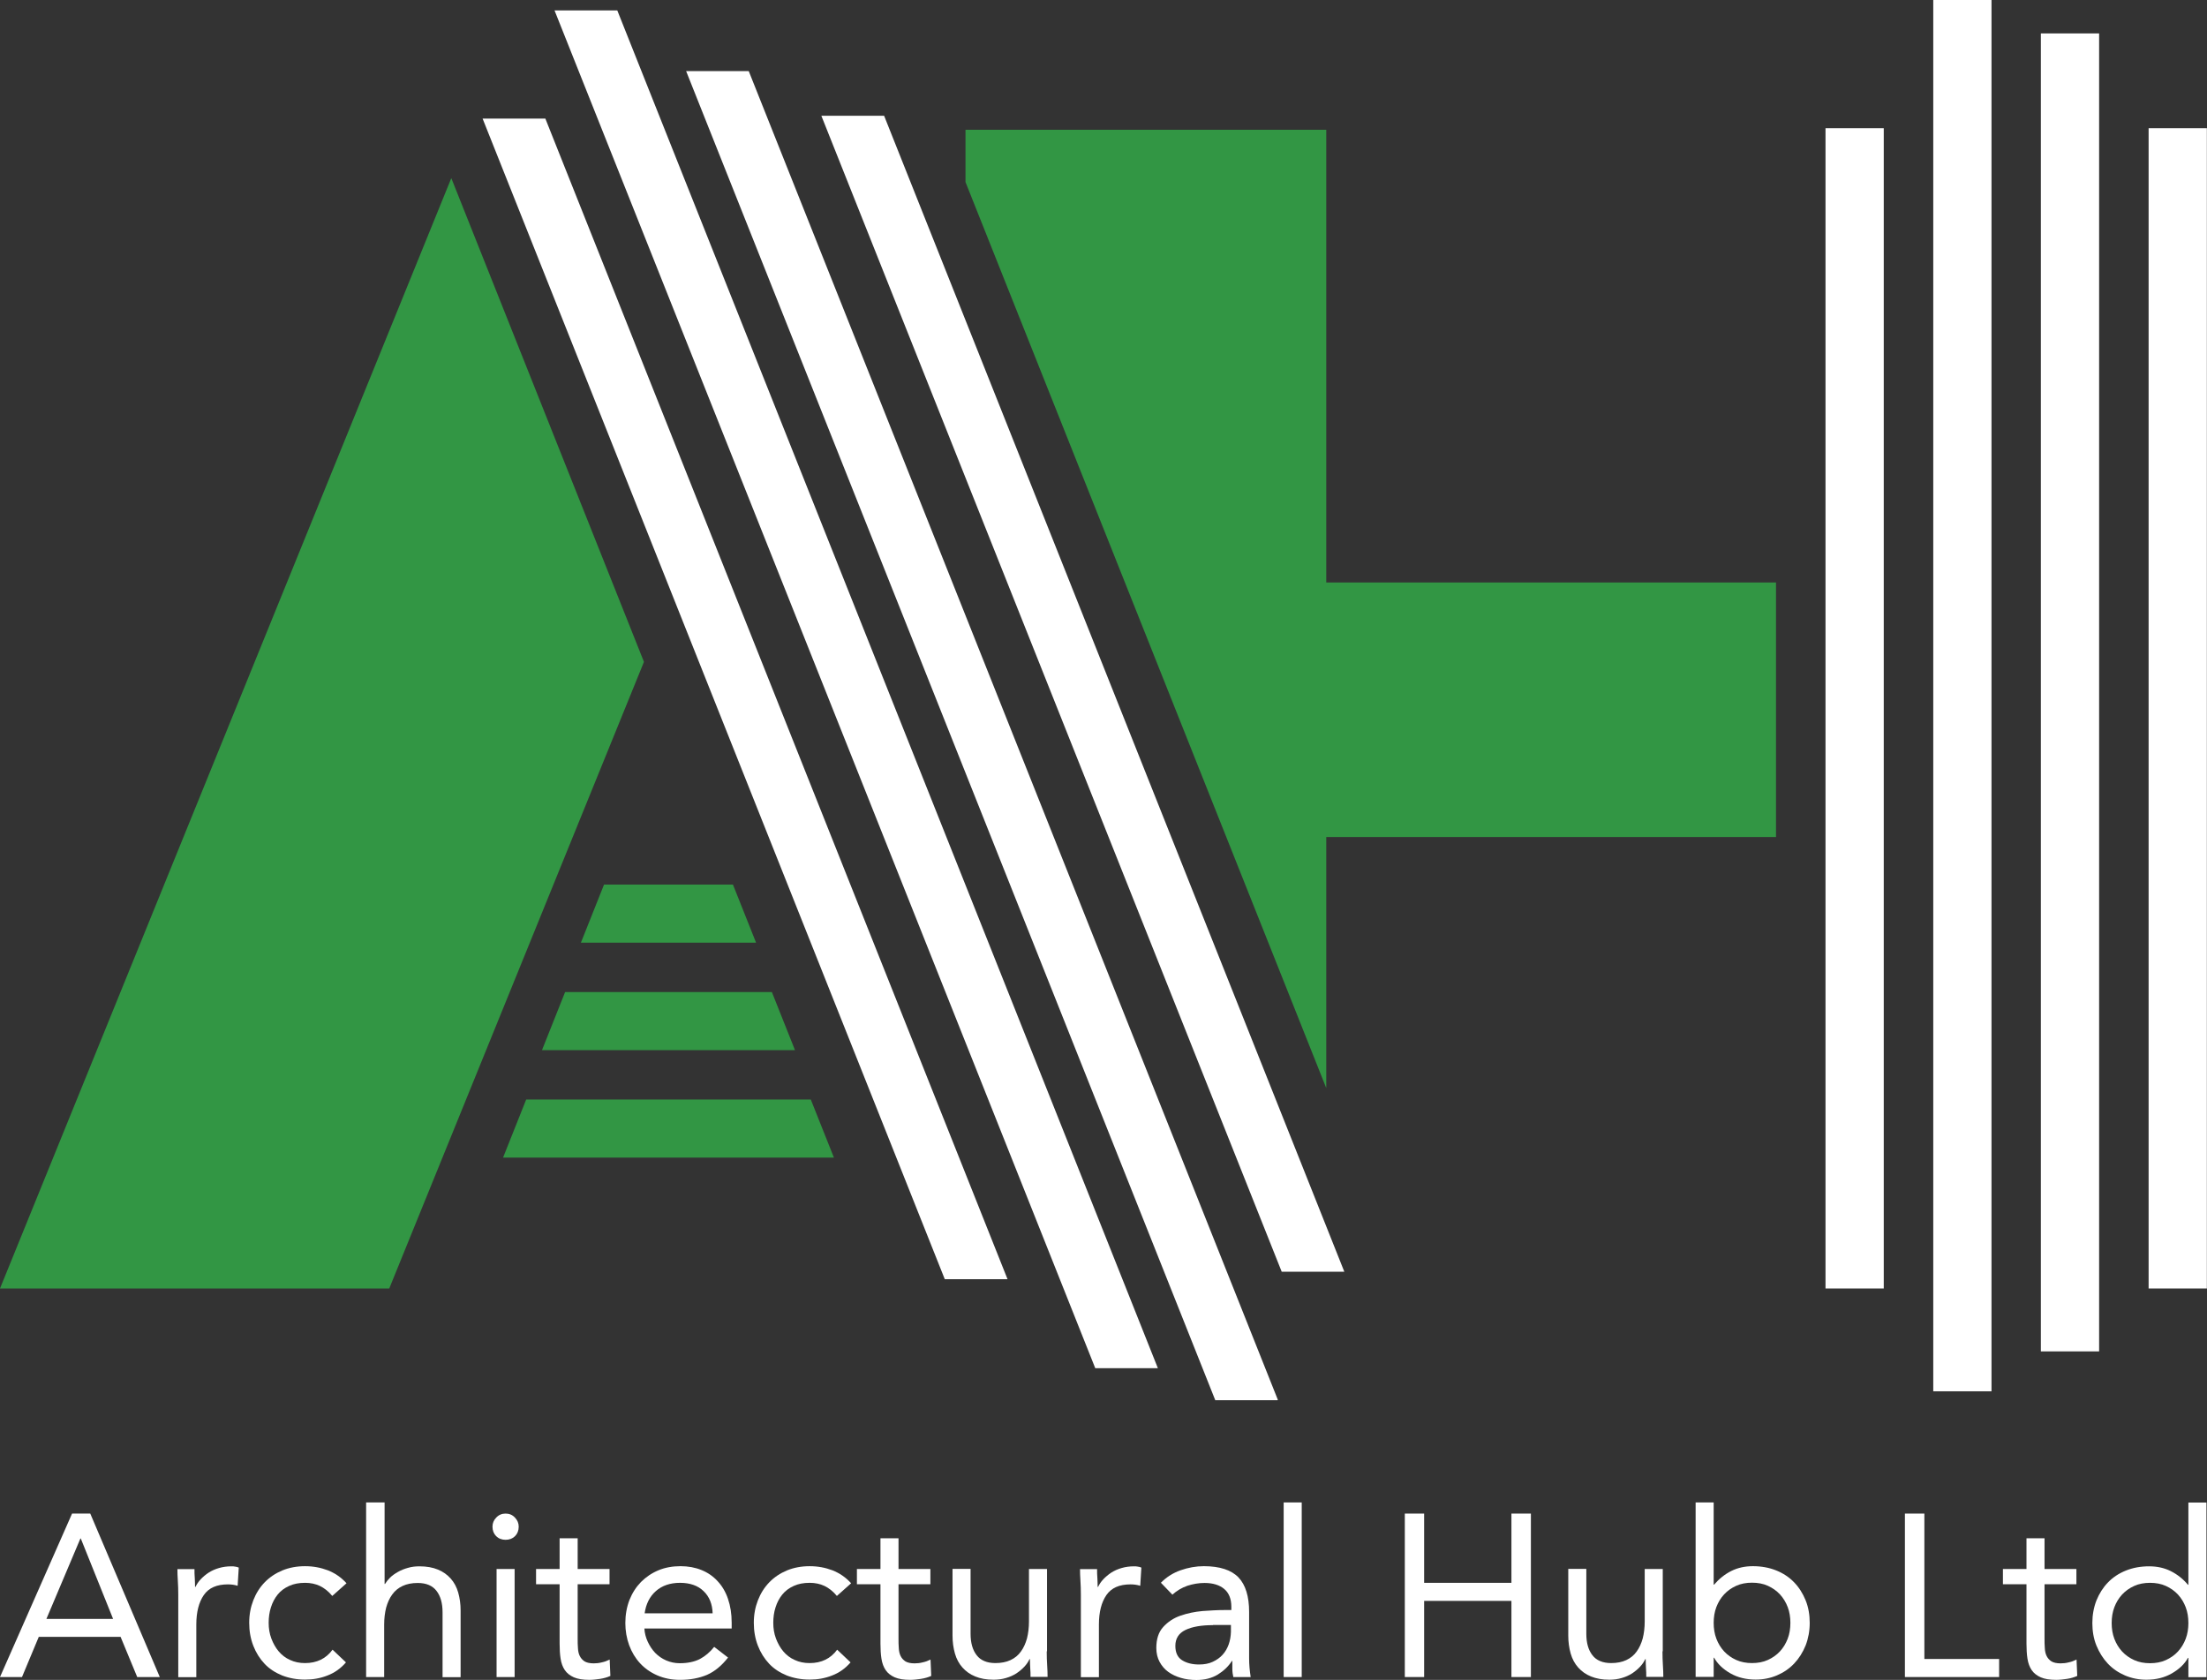
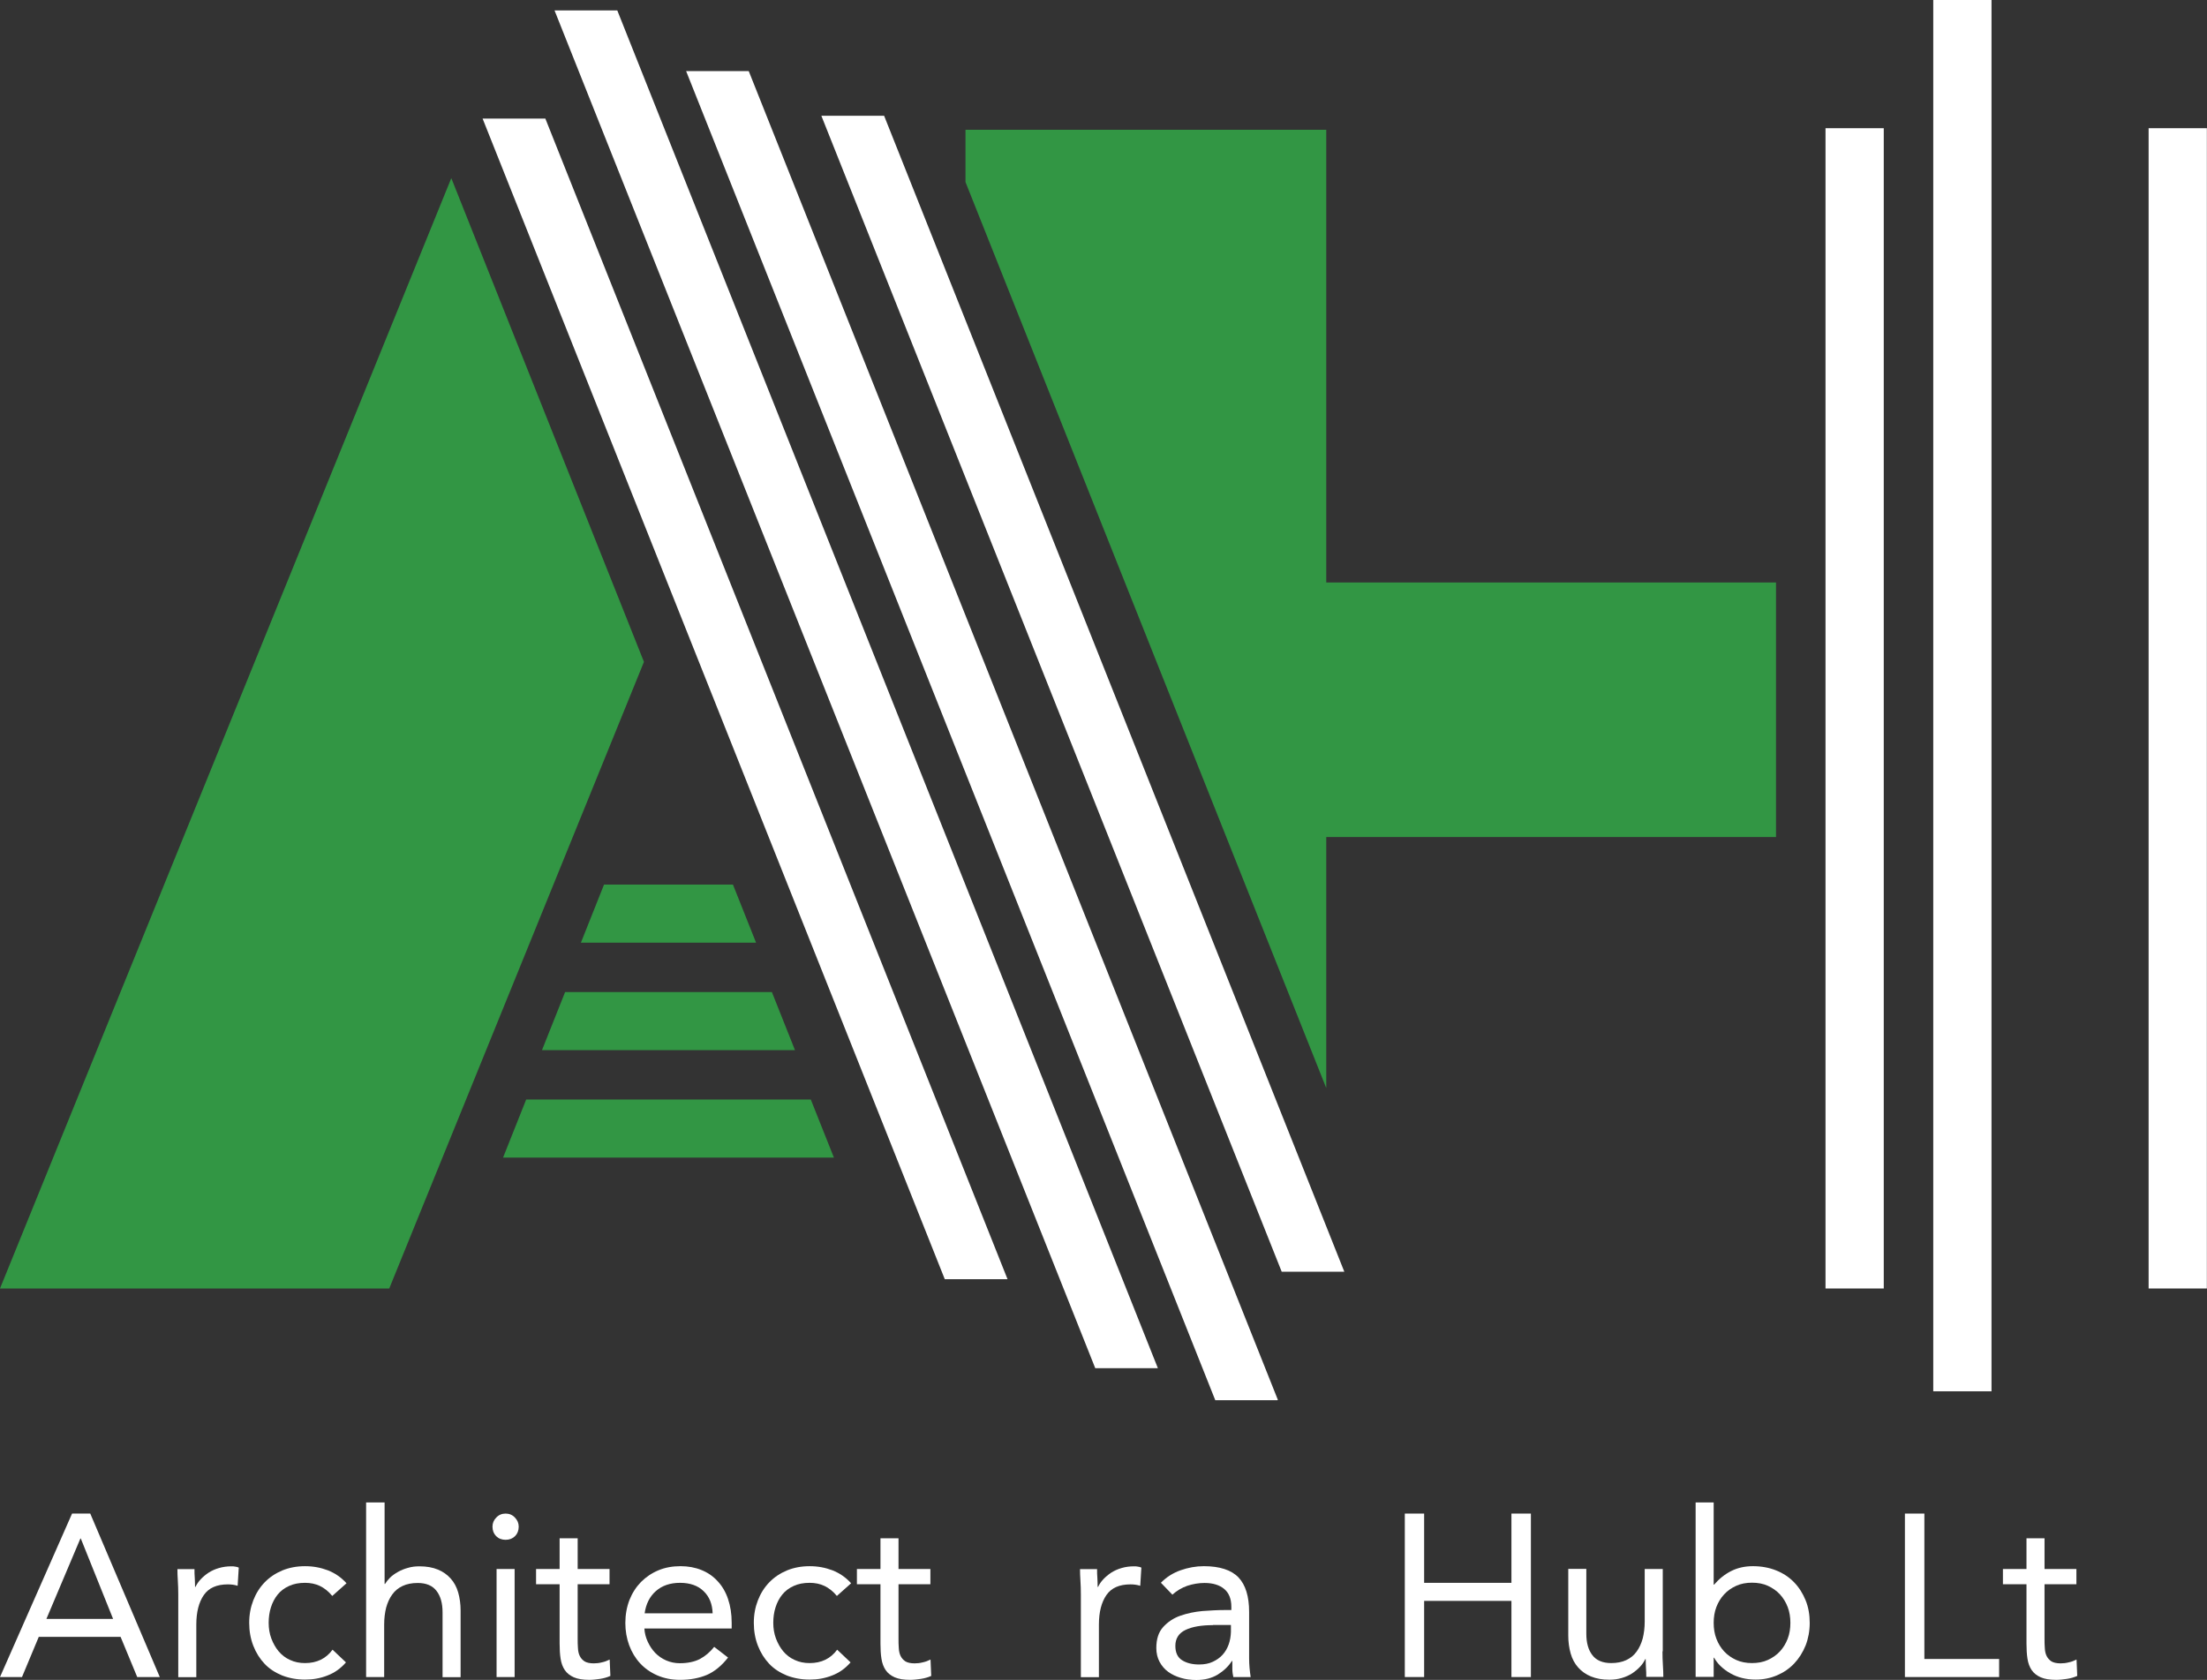
<svg xmlns="http://www.w3.org/2000/svg" viewBox="0 0 156.49 119.11">
  <rect x="0" y="0" width="156.49" height="119.11" fill="#333333" stroke="none" />
  <defs>
    <style>.d{fill:#fff;}.e{fill:#329644;}</style>
  </defs>
  <g id="a" />
  <g id="b">
    <g id="c">
      <g>
        <g>
          <path class="d" d="M5.11,107.32h1.29l4.93,11.59h-1.6l-1.18-2.85H2.75l-1.19,2.85H0l5.11-11.59Zm.62,1.77h-.03l-2.41,5.7h4.73l-2.29-5.7Z" />
          <path class="d" d="M12.64,113.07c0-.35-.01-.68-.03-.98-.02-.31-.03-.58-.03-.83h1.21c0,.21,0,.41,.02,.62,.01,.21,.02,.42,.02,.64h.03c.09-.19,.21-.37,.37-.54,.16-.17,.35-.33,.56-.47,.22-.14,.46-.25,.74-.33,.27-.08,.57-.12,.88-.12,.09,0,.17,0,.26,.02,.09,.01,.17,.03,.26,.07l-.08,1.29c-.22-.07-.45-.1-.69-.1-.79,0-1.36,.25-1.71,.76-.35,.51-.53,1.2-.53,2.09v3.73h-1.28v-5.84Z" />
          <path class="d" d="M23.56,113.16c-.27-.33-.57-.56-.88-.71-.32-.15-.67-.22-1.05-.22-.43,0-.8,.07-1.13,.22-.33,.15-.6,.35-.81,.61-.21,.26-.37,.56-.48,.91-.11,.34-.16,.71-.16,1.1s.06,.76,.19,1.11c.13,.34,.3,.65,.52,.91,.22,.26,.49,.47,.81,.61,.32,.15,.67,.22,1.06,.22,.84,0,1.49-.32,1.95-.95l.95,.9c-.37,.43-.81,.74-1.31,.93-.5,.2-1.03,.29-1.59,.29-.59,0-1.13-.1-1.62-.29-.49-.2-.91-.47-1.25-.83-.34-.36-.61-.79-.8-1.28-.19-.49-.29-1.03-.29-1.62s.1-1.11,.29-1.6c.19-.49,.46-.92,.81-1.28,.35-.36,.77-.64,1.25-.84,.49-.2,1.02-.3,1.61-.3s1.1,.1,1.61,.29c.51,.2,.95,.5,1.33,.92l-1.01,.9Z" />
          <path class="d" d="M25.99,106.53h1.28v5.78h.03c.09-.15,.21-.3,.36-.45,.15-.15,.34-.28,.55-.4s.45-.22,.71-.29c.26-.08,.54-.11,.83-.11,.5,0,.94,.08,1.3,.23,.37,.15,.67,.37,.91,.64,.24,.27,.42,.6,.53,.99,.11,.39,.17,.81,.17,1.27v4.73h-1.28v-4.6c0-.64-.14-1.15-.43-1.52-.28-.37-.73-.56-1.33-.56-.41,0-.77,.07-1.07,.21-.3,.14-.55,.34-.74,.61-.19,.26-.33,.57-.43,.93-.09,.36-.14,.76-.14,1.19v3.73h-1.28v-12.38Z" />
          <path class="d" d="M34.92,108.25c0-.25,.09-.47,.27-.65,.18-.19,.4-.28,.66-.28s.48,.09,.66,.28c.18,.19,.27,.4,.27,.65,0,.27-.09,.5-.26,.67-.17,.17-.4,.26-.67,.26s-.5-.09-.67-.26c-.17-.17-.26-.4-.26-.67Zm.29,3h1.28v7.66h-1.28v-7.66Z" />
          <path class="d" d="M43.22,112.33h-2.26v3.83c0,.25,0,.48,.02,.7,.01,.21,.05,.4,.13,.56,.08,.16,.19,.28,.34,.38,.15,.09,.37,.14,.65,.14,.19,0,.38-.02,.57-.07,.2-.04,.38-.11,.56-.2l.05,1.16c-.22,.1-.46,.17-.73,.21-.27,.04-.52,.07-.76,.07-.46,0-.82-.06-1.1-.18-.27-.12-.49-.29-.64-.51-.15-.22-.25-.49-.3-.81-.05-.32-.07-.68-.07-1.07v-4.21h-1.67v-1.08h1.67v-2.18h1.28v2.18h2.26v1.08Z" />
          <path class="d" d="M51.63,117.52c-.46,.59-.96,1-1.51,1.24-.55,.23-1.18,.35-1.9,.35-.6,0-1.14-.11-1.62-.32-.48-.21-.89-.5-1.22-.86-.33-.36-.59-.79-.77-1.28-.18-.49-.27-1.02-.27-1.57,0-.59,.1-1.13,.29-1.63,.2-.5,.47-.92,.82-1.28,.35-.35,.76-.63,1.24-.83,.48-.2,1-.29,1.57-.29,.53,0,1.03,.09,1.47,.27,.45,.18,.83,.44,1.15,.79,.32,.34,.57,.76,.74,1.26,.17,.5,.26,1.06,.26,1.69v.41h-6.19c.02,.33,.1,.64,.24,.94,.14,.3,.31,.56,.53,.79,.22,.22,.47,.4,.77,.53s.62,.2,.97,.2c.56,0,1.03-.1,1.41-.29,.38-.2,.73-.49,1.03-.87l.97,.75Zm-1.1-3.13c-.02-.65-.23-1.18-.64-1.57-.4-.39-.96-.59-1.67-.59s-1.28,.2-1.72,.59c-.44,.39-.7,.92-.79,1.57h4.81Z" />
          <path class="d" d="M59.34,113.16c-.27-.33-.57-.56-.88-.71-.32-.15-.67-.22-1.05-.22-.43,0-.8,.07-1.13,.22-.33,.15-.6,.35-.81,.61-.21,.26-.37,.56-.48,.91-.11,.34-.16,.71-.16,1.1s.06,.76,.19,1.11c.13,.34,.3,.65,.52,.91,.22,.26,.49,.47,.81,.61,.32,.15,.67,.22,1.06,.22,.84,0,1.49-.32,1.95-.95l.95,.9c-.37,.43-.81,.74-1.31,.93-.5,.2-1.03,.29-1.59,.29-.59,0-1.13-.1-1.62-.29-.49-.2-.91-.47-1.25-.83-.34-.36-.61-.79-.8-1.28-.19-.49-.29-1.03-.29-1.62s.1-1.11,.29-1.6c.19-.49,.46-.92,.81-1.28,.35-.36,.77-.64,1.25-.84,.49-.2,1.02-.3,1.61-.3s1.1,.1,1.61,.29c.51,.2,.95,.5,1.33,.92l-1.01,.9Z" />
          <path class="d" d="M65.97,112.33h-2.26v3.83c0,.25,0,.48,.02,.7,.01,.21,.05,.4,.13,.56,.08,.16,.19,.28,.34,.38,.15,.09,.37,.14,.65,.14,.19,0,.38-.02,.57-.07,.2-.04,.38-.11,.56-.2l.05,1.16c-.22,.1-.46,.17-.73,.21-.27,.04-.52,.07-.76,.07-.46,0-.82-.06-1.1-.18-.27-.12-.49-.29-.64-.51-.15-.22-.25-.49-.3-.81-.05-.32-.07-.68-.07-1.07v-4.21h-1.67v-1.08h1.67v-2.18h1.28v2.18h2.26v1.08Z" />
-           <path class="d" d="M74.22,117.09c0,.35,.01,.68,.03,.98,.02,.31,.03,.58,.03,.83h-1.21c0-.21,0-.41-.02-.62-.01-.21-.02-.42-.02-.64h-.03c-.09,.19-.21,.37-.37,.54-.16,.17-.35,.33-.56,.47-.22,.14-.46,.25-.74,.33-.27,.08-.57,.12-.88,.12-.5,0-.94-.08-1.3-.23-.37-.15-.67-.37-.91-.64-.24-.27-.42-.6-.53-.99-.11-.39-.17-.81-.17-1.27v-4.73h1.28v4.6c0,.64,.14,1.15,.43,1.52,.28,.37,.73,.56,1.33,.56,.41,0,.77-.07,1.07-.21,.3-.14,.55-.34,.74-.61,.19-.26,.33-.57,.43-.93,.09-.36,.14-.76,.14-1.19v-3.73h1.28v5.84Z" />
          <path class="d" d="M76.64,113.07c0-.35-.01-.68-.03-.98-.02-.31-.03-.58-.03-.83h1.21c0,.21,0,.41,.02,.62,.01,.21,.02,.42,.02,.64h.03c.09-.19,.21-.37,.37-.54,.16-.17,.35-.33,.56-.47,.22-.14,.46-.25,.74-.33,.27-.08,.57-.12,.88-.12,.09,0,.17,0,.26,.02,.09,.01,.17,.03,.26,.07l-.08,1.29c-.22-.07-.45-.1-.69-.1-.79,0-1.36,.25-1.71,.76-.35,.51-.53,1.2-.53,2.09v3.73h-1.28v-5.84Z" />
          <path class="d" d="M82.31,112.23c.39-.4,.86-.7,1.4-.89,.54-.19,1.09-.29,1.65-.29,1.13,0,1.95,.27,2.46,.8,.5,.53,.75,1.35,.75,2.44v3.29c0,.22,.01,.44,.03,.68,.02,.23,.05,.45,.08,.65h-1.23c-.04-.17-.07-.37-.07-.58,0-.21,0-.4,0-.56h-.03c-.25,.39-.59,.71-1.01,.97-.42,.25-.92,.38-1.51,.38-.39,0-.76-.05-1.1-.15-.34-.1-.64-.24-.9-.43-.26-.19-.46-.43-.61-.71-.15-.28-.23-.61-.23-.98,0-.63,.16-1.13,.49-1.49,.33-.36,.73-.63,1.22-.8,.49-.17,1.01-.28,1.57-.33,.56-.04,1.08-.07,1.55-.07h.49v-.23c0-.56-.17-.98-.5-1.26-.33-.28-.8-.43-1.4-.43-.41,0-.82,.07-1.22,.2-.4,.14-.75,.35-1.06,.63l-.8-.83Zm3.7,3c-.82,0-1.47,.11-1.95,.34-.48,.23-.72,.61-.72,1.13,0,.48,.16,.82,.48,1.02,.32,.2,.72,.3,1.2,.3,.37,0,.7-.06,.97-.19,.28-.13,.51-.29,.7-.5,.19-.21,.33-.45,.43-.73,.1-.28,.15-.58,.16-.89v-.49h-1.28Z" />
-           <path class="d" d="M91.02,106.53h1.28v12.38h-1.28v-12.38Z" />
+           <path class="d" d="M91.02,106.53h1.28v12.38v-12.38Z" />
          <path class="d" d="M99.61,107.32h1.37v4.91h6.19v-4.91h1.38v11.59h-1.38v-5.4h-6.19v5.4h-1.37v-11.59Z" />
          <path class="d" d="M117.88,117.09c0,.35,.01,.68,.03,.98,.02,.31,.03,.58,.03,.83h-1.21c0-.21,0-.41-.02-.62-.01-.21-.02-.42-.02-.64h-.03c-.09,.19-.21,.37-.37,.54-.16,.17-.35,.33-.56,.47-.22,.14-.46,.25-.74,.33-.27,.08-.57,.12-.88,.12-.5,0-.94-.08-1.3-.23-.37-.15-.67-.37-.91-.64-.24-.27-.42-.6-.53-.99-.11-.39-.17-.81-.17-1.27v-4.73h1.28v4.6c0,.64,.14,1.15,.43,1.52,.28,.37,.73,.56,1.33,.56,.41,0,.77-.07,1.07-.21,.3-.14,.55-.34,.74-.61,.19-.26,.33-.57,.43-.93,.09-.36,.14-.76,.14-1.19v-3.73h1.28v5.84Z" />
          <path class="d" d="M120.23,106.53h1.28v5.83h.03c.35-.41,.76-.74,1.22-.97,.46-.23,.97-.34,1.53-.34,.6,0,1.15,.1,1.65,.3,.5,.2,.92,.48,1.27,.84,.35,.36,.62,.79,.82,1.28,.2,.49,.29,1.03,.29,1.6s-.1,1.11-.29,1.6c-.2,.49-.47,.92-.81,1.28-.34,.36-.75,.64-1.22,.84-.47,.2-.97,.3-1.51,.3-.69,0-1.29-.15-1.81-.45-.52-.3-.9-.67-1.14-1.1h-.03v1.36h-1.28v-12.38Zm1.28,8.54c0,.4,.06,.78,.19,1.12,.13,.34,.31,.64,.55,.9,.24,.26,.53,.46,.86,.61,.33,.15,.71,.22,1.12,.22s.79-.07,1.12-.22c.33-.15,.62-.35,.86-.61,.24-.26,.42-.56,.55-.9,.13-.34,.19-.72,.19-1.12s-.06-.78-.19-1.12c-.13-.34-.31-.64-.55-.9-.24-.26-.53-.46-.86-.61-.33-.15-.71-.22-1.12-.22s-.79,.07-1.12,.22c-.33,.15-.62,.35-.86,.61-.24,.26-.42,.56-.55,.9-.13,.34-.19,.72-.19,1.12Z" />
          <path class="d" d="M135.08,107.32h1.37v10.31h5.3v1.28h-6.68v-11.59Z" />
          <path class="d" d="M147.23,112.33h-2.26v3.83c0,.25,0,.48,.02,.7,.01,.21,.05,.4,.13,.56,.08,.16,.19,.28,.34,.38,.15,.09,.37,.14,.65,.14,.19,0,.38-.02,.57-.07,.2-.04,.38-.11,.56-.2l.05,1.16c-.22,.1-.46,.17-.73,.21-.27,.04-.52,.07-.76,.07-.46,0-.82-.06-1.1-.18-.27-.12-.49-.29-.64-.51-.15-.22-.25-.49-.3-.81-.05-.32-.07-.68-.07-1.07v-4.21h-1.67v-1.08h1.67v-2.18h1.28v2.18h2.26v1.08Z" />
-           <path class="d" d="M155.17,117.55h-.03c-.24,.44-.62,.8-1.14,1.1-.52,.3-1.12,.45-1.81,.45-.53,0-1.04-.1-1.51-.3-.47-.2-.88-.48-1.22-.84-.34-.36-.61-.79-.81-1.28-.2-.49-.29-1.03-.29-1.6s.1-1.11,.29-1.6c.2-.49,.47-.92,.82-1.28,.35-.36,.77-.64,1.27-.84,.5-.2,1.04-.3,1.65-.3,.56,0,1.07,.11,1.53,.34,.46,.23,.87,.55,1.22,.97h.03v-5.83h1.28v12.38h-1.28v-1.36Zm0-2.47c0-.4-.06-.78-.19-1.12-.13-.34-.31-.64-.55-.9-.24-.26-.53-.46-.86-.61-.33-.15-.71-.22-1.12-.22s-.79,.07-1.12,.22c-.33,.15-.62,.35-.86,.61-.24,.26-.42,.56-.55,.9-.13,.34-.19,.72-.19,1.12s.06,.78,.19,1.12c.13,.34,.31,.64,.55,.9,.24,.26,.53,.46,.86,.61,.33,.15,.71,.22,1.12,.22s.79-.07,1.12-.22c.33-.15,.62-.35,.86-.61,.24-.26,.42-.56,.55-.9,.13-.34,.19-.72,.19-1.12Z" />
        </g>
        <g>
          <rect class="d" x="129.44" y="9.09" width="4.13" height="82.27" />
          <rect class="d" x="137.08" width="4.13" height="98.65" />
-           <rect class="d" x="144.71" y="2.37" width="4.13" height="93.45" />
          <rect class="d" x="152.35" y="9.09" width="4.13" height="82.27" />
        </g>
        <g>
          <polygon class="d" points="38.67 8.41 34.22 8.41 66.99 90.7 71.44 90.7 38.67 8.41" />
          <polygon class="d" points="43.77 .74 39.32 .74 77.66 97.01 82.1 97.01 43.77 .74" />
          <polygon class="d" points="53.09 5.04 48.66 5.04 48.65 5.04 86.17 99.28 90.58 99.28 90.61 99.26 53.09 5.04" />
          <polygon class="d" points="62.69 8.21 58.24 8.21 90.88 90.17 95.32 90.17 95.32 90.17 62.69 8.21" />
        </g>
        <polygon class="e" points="125.93 41.3 94.04 41.3 94.04 9.2 68.46 9.2 68.46 12.91 94.04 77.15 94.04 59.35 125.93 59.35 125.93 41.3" />
        <g>
          <polygon class="e" points="27.6 91.36 45.66 46.93 32 12.63 0 91.36 27.6 91.36" />
          <g>
            <polygon class="e" points="51.97 62.72 42.83 62.72 41.19 66.84 53.61 66.84 51.97 62.72" />
            <polygon class="e" points="54.73 70.34 40.07 70.34 38.43 74.46 56.37 74.46 54.73 70.34" />
            <polygon class="e" points="57.49 77.96 37.31 77.96 35.67 82.08 59.13 82.08 57.49 77.96" />
          </g>
        </g>
      </g>
    </g>
  </g>
</svg>